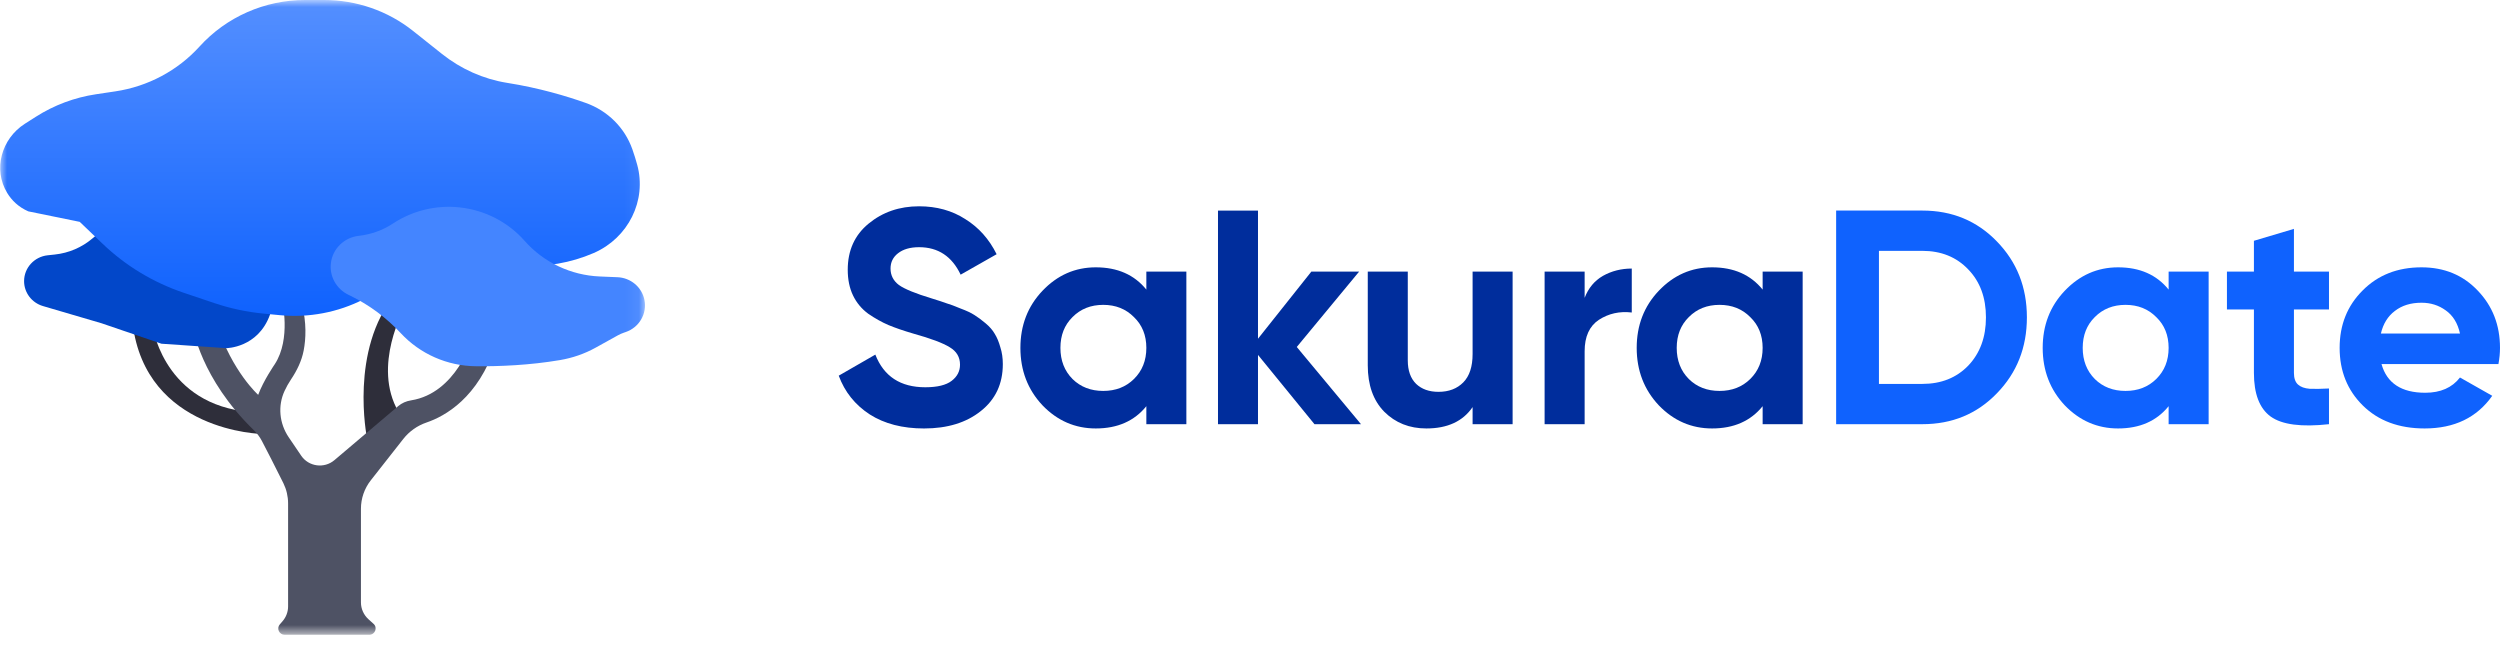
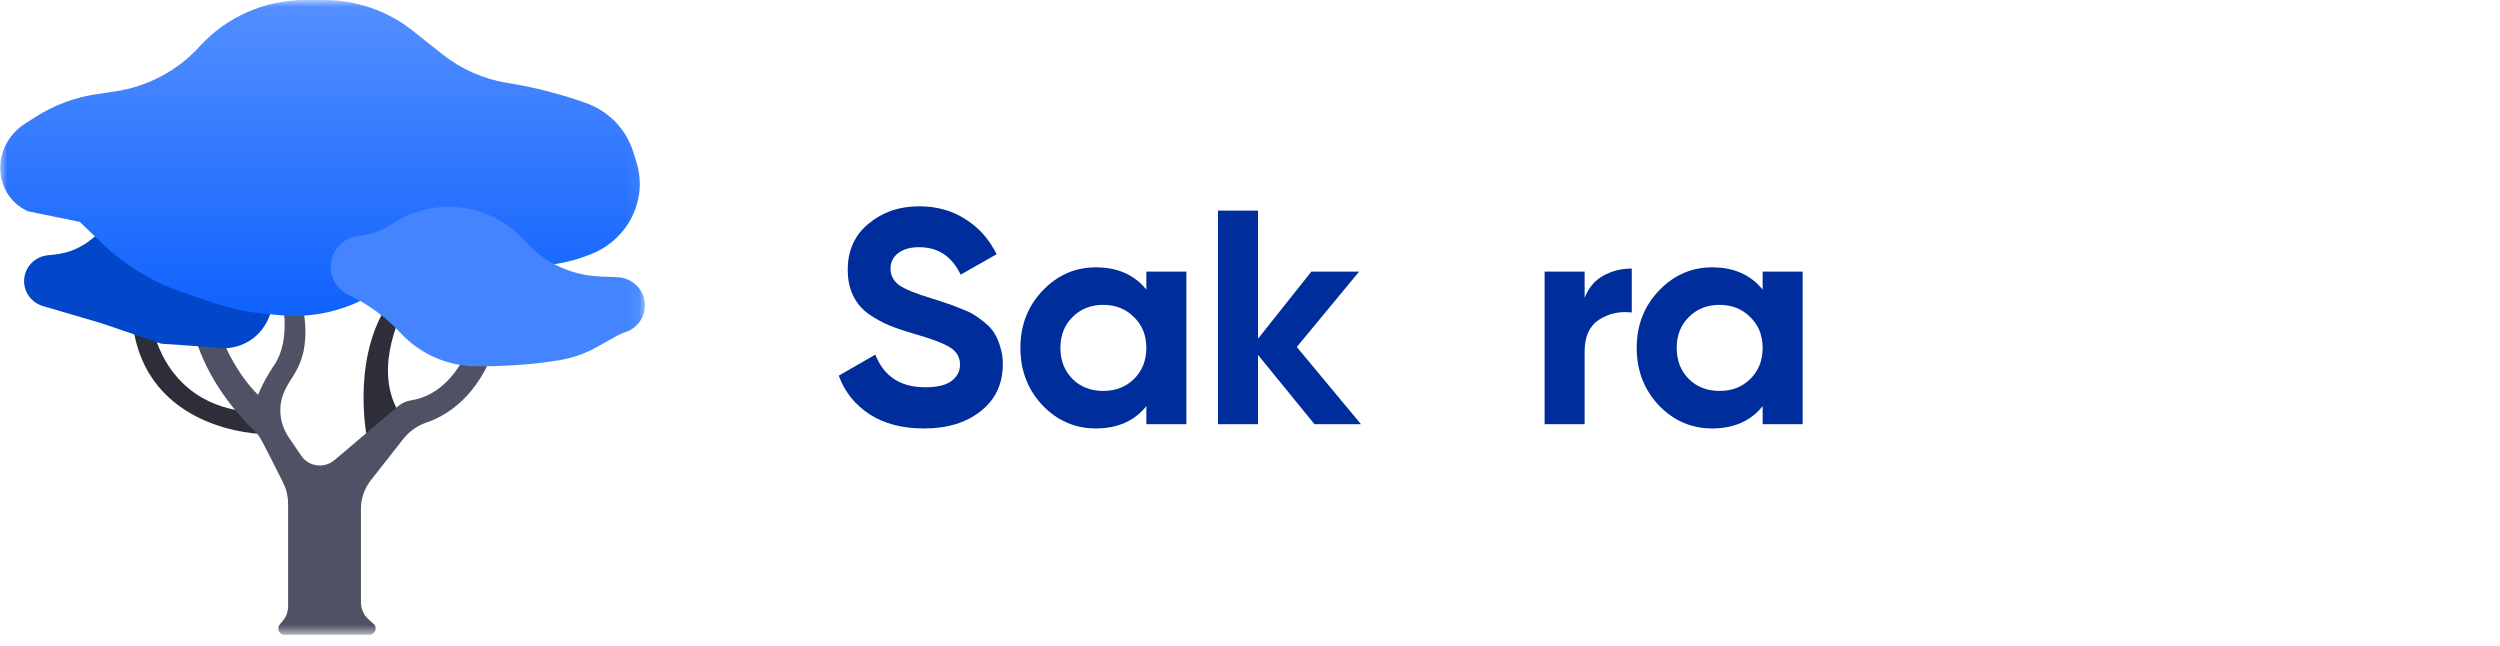
<svg xmlns="http://www.w3.org/2000/svg" width="178" height="46" viewBox="0 0 178 46" fill="none">
  <g clip-path="url(#clip0_1895_193)">
    <path d="M65.791 30.507C64.26 30.507 62.972 30.173 61.927 29.507C60.881 28.826 60.145 27.907 59.718 26.748L62.324 25.248C62.928 26.798 64.113 27.573 65.88 27.573C66.734 27.573 67.36 27.421 67.757 27.117C68.155 26.813 68.353 26.429 68.353 25.965C68.353 25.429 68.111 25.017 67.625 24.727C67.139 24.423 66.27 24.097 65.019 23.749C64.326 23.546 63.738 23.343 63.252 23.141C62.781 22.938 62.302 22.67 61.816 22.337C61.345 21.989 60.984 21.555 60.734 21.033C60.484 20.512 60.359 19.903 60.359 19.208C60.359 17.832 60.852 16.738 61.838 15.927C62.84 15.101 64.039 14.688 65.438 14.688C66.69 14.688 67.787 14.993 68.729 15.601C69.686 16.195 70.429 17.028 70.96 18.1L68.398 19.556C67.779 18.252 66.793 17.6 65.438 17.6C64.805 17.6 64.305 17.745 63.936 18.035C63.583 18.31 63.406 18.672 63.406 19.121C63.406 19.599 63.605 19.99 64.003 20.294C64.415 20.584 65.195 20.903 66.344 21.25C66.815 21.395 67.168 21.511 67.404 21.598C67.654 21.671 67.985 21.794 68.398 21.968C68.825 22.127 69.148 22.279 69.369 22.424C69.605 22.569 69.87 22.764 70.164 23.01C70.459 23.257 70.68 23.51 70.827 23.771C70.989 24.032 71.121 24.35 71.225 24.727C71.342 25.089 71.401 25.487 71.401 25.922C71.401 27.327 70.879 28.442 69.833 29.268C68.802 30.094 67.455 30.507 65.791 30.507Z" fill="#002D9C" />
    <path d="M81.62 19.338H84.469V30.202H81.62V28.92C80.766 29.978 79.566 30.506 78.02 30.506C76.547 30.506 75.281 29.956 74.221 28.855C73.176 27.74 72.653 26.378 72.653 24.77C72.653 23.162 73.176 21.808 74.221 20.707C75.281 19.592 76.547 19.034 78.02 19.034C79.566 19.034 80.766 19.563 81.62 20.62V19.338ZM76.363 26.986C76.938 27.551 77.666 27.834 78.55 27.834C79.433 27.834 80.162 27.551 80.736 26.986C81.325 26.407 81.62 25.668 81.62 24.77C81.62 23.872 81.325 23.141 80.736 22.576C80.162 21.996 79.433 21.706 78.55 21.706C77.666 21.706 76.938 21.996 76.363 22.576C75.789 23.141 75.502 23.872 75.502 24.77C75.502 25.668 75.789 26.407 76.363 26.986Z" fill="#002D9C" />
    <path d="M96.902 30.202H93.59L89.569 25.27V30.202H86.721V14.993H89.569V24.118L93.368 19.338H96.77L92.33 24.705L96.902 30.202Z" fill="#002D9C" />
-     <path d="M104.849 19.338H107.698V30.202H104.849V28.985C104.157 29.999 103.06 30.506 101.558 30.506C100.352 30.506 99.35 30.108 98.555 29.311C97.775 28.515 97.385 27.414 97.385 26.009V19.338H100.234V25.661C100.234 26.385 100.432 26.943 100.83 27.334C101.228 27.711 101.758 27.899 102.42 27.899C103.156 27.899 103.745 27.674 104.187 27.225C104.629 26.776 104.849 26.103 104.849 25.205V19.338Z" fill="#002D9C" />
    <path d="M112.826 21.207C113.091 20.512 113.525 19.99 114.128 19.642C114.747 19.295 115.432 19.121 116.182 19.121V22.25C115.314 22.148 114.534 22.322 113.841 22.771C113.164 23.22 112.826 23.966 112.826 25.009V30.202H109.976V19.338H112.826V21.207Z" fill="#002D9C" />
    <path d="M125.5 19.338H128.349V30.202H125.5V28.92C124.646 29.978 123.446 30.506 121.9 30.506C120.428 30.506 119.162 29.956 118.102 28.855C117.056 27.74 116.533 26.378 116.533 24.77C116.533 23.162 117.056 21.808 118.102 20.707C119.162 19.592 120.428 19.034 121.9 19.034C123.446 19.034 124.646 19.563 125.5 20.62V19.338ZM120.244 26.986C120.818 27.551 121.547 27.834 122.43 27.834C123.314 27.834 124.042 27.551 124.616 26.986C125.205 26.407 125.5 25.668 125.5 24.77C125.5 23.872 125.205 23.141 124.616 22.576C124.042 21.996 123.314 21.706 122.43 21.706C121.547 21.706 120.818 21.996 120.244 22.576C119.669 23.141 119.382 23.872 119.382 24.77C119.382 25.668 119.669 26.407 120.244 26.986Z" fill="#002D9C" />
-     <path d="M136.873 14.992C138.993 14.992 140.76 15.724 142.174 17.187C143.602 18.65 144.315 20.453 144.315 22.597C144.315 24.741 143.602 26.545 142.174 28.008C140.76 29.471 138.993 30.202 136.873 30.202H130.733V14.992H136.873ZM136.873 27.334C138.212 27.334 139.303 26.899 140.142 26.03C140.981 25.147 141.4 24.002 141.4 22.597C141.4 21.192 140.981 20.055 140.142 19.186C139.303 18.302 138.212 17.861 136.873 17.861H133.781V27.334H136.873Z" fill="#0F62FE" />
-     <path d="M154.406 19.338H157.255V30.202H154.406V28.92C153.552 29.978 152.352 30.506 150.806 30.506C149.334 30.506 148.068 29.956 147.007 28.855C145.962 27.74 145.44 26.378 145.44 24.77C145.44 23.162 145.962 21.808 147.007 20.707C148.068 19.592 149.334 19.034 150.806 19.034C152.352 19.034 153.552 19.563 154.406 20.62V19.338ZM149.15 26.986C149.724 27.551 150.453 27.834 151.336 27.834C152.22 27.834 152.949 27.551 153.523 26.986C154.112 26.407 154.406 25.668 154.406 24.77C154.406 23.872 154.112 23.14 153.523 22.576C152.949 21.996 152.22 21.706 151.336 21.706C150.453 21.706 149.724 21.996 149.15 22.576C148.576 23.14 148.289 23.872 148.289 24.77C148.289 25.668 148.576 26.407 149.15 26.986Z" fill="#0F62FE" />
-     <path d="M165.824 22.033H163.328V26.552C163.328 26.929 163.424 27.204 163.615 27.378C163.807 27.552 164.086 27.653 164.455 27.682C164.822 27.696 165.279 27.689 165.824 27.66V30.202C163.866 30.42 162.481 30.239 161.672 29.659C160.877 29.08 160.479 28.044 160.479 26.552V22.033H158.558V19.338H160.479V17.144L163.328 16.296V19.338H165.824V22.033Z" fill="#0F62FE" />
-     <path d="M169.563 25.922C169.946 27.283 170.984 27.964 172.677 27.964C173.766 27.964 174.592 27.602 175.151 26.878L177.448 28.181C176.358 29.731 174.753 30.506 172.633 30.506C170.808 30.506 169.343 29.963 168.238 28.877C167.134 27.79 166.582 26.422 166.582 24.77C166.582 23.133 167.126 21.772 168.216 20.685C169.306 19.584 170.704 19.034 172.412 19.034C174.031 19.034 175.364 19.584 176.409 20.685C177.47 21.786 178 23.148 178 24.77C178 25.132 177.963 25.516 177.889 25.922H169.563ZM169.519 23.749H175.151C174.989 23.01 174.65 22.46 174.135 22.098C173.634 21.735 173.06 21.554 172.412 21.554C171.647 21.554 171.014 21.75 170.513 22.141C170.012 22.518 169.681 23.054 169.519 23.749Z" fill="#0F62FE" />
    <mask id="mask0_1895_193" style="mask-type:luminance" maskUnits="userSpaceOnUse" x="0" y="0" width="46" height="46">
      <path d="M45.937 0H0V45.194H45.937V0Z" fill="white" />
    </mask>
    <g mask="url(#mask0_1895_193)">
      <path d="M9.442 23.017H10.817C10.817 23.017 11.47 28.461 17.279 29.273L18.654 30.896C18.654 30.896 10.37 30.761 9.442 23.017Z" fill="#2E2E3A" />
      <path d="M26.123 31.144C26.123 31.144 24.86 24.894 28.152 20.941L28.802 21.92C28.802 21.92 26.468 26.043 28.369 29.314L26.123 31.144Z" fill="#2E2E3A" />
      <path d="M20.512 35.841C20.512 37.537 20.512 41.636 20.512 43.178C20.512 43.567 20.37 43.942 20.113 44.237L19.923 44.456C19.67 44.747 19.88 45.195 20.268 45.195H26.29C26.704 45.195 26.903 44.693 26.597 44.418L26.235 44.091C25.894 43.782 25.699 43.347 25.699 42.89V36.222C25.699 35.489 25.946 34.776 26.403 34.195L28.716 31.251C29.141 30.711 29.716 30.304 30.372 30.081C31.677 29.636 34.056 28.33 35.283 24.576L33.612 24.143C33.612 24.143 32.494 27.993 29.269 28.505C28.93 28.558 28.611 28.695 28.352 28.915L23.808 32.764C23.084 33.377 21.978 33.229 21.447 32.447L20.555 31.132C19.889 30.151 19.765 28.898 20.264 27.827C20.388 27.56 20.538 27.286 20.718 27.018C21.14 26.389 21.477 25.704 21.62 24.963C21.781 24.126 21.837 22.99 21.494 21.652L20.082 21.398C20.082 21.398 20.745 24.118 19.564 25.931C19.564 25.931 18.758 27.093 18.383 28.113C18.383 28.113 16.54 26.47 15.445 23.126L13.746 23.353C13.746 23.353 14.287 26.951 18.052 30.607C18.288 30.837 18.49 31.096 18.642 31.387C18.974 32.023 19.609 33.25 20.178 34.404C20.398 34.853 20.512 35.343 20.512 35.841Z" fill="#4E5264" />
      <path d="M1.715 20.017C1.715 20.836 2.262 21.558 3.06 21.792L7.232 23.017L11.495 24.473L16.105 24.789C16.105 24.789 18.37 24.786 19.224 22.4C19.416 21.861 19.451 21.279 19.363 20.714L19.085 18.917C18.834 17.297 17.46 16.074 15.797 15.99L15.255 15.963L9.95 15.799C8.718 15.761 7.517 16.18 6.586 16.973C5.831 17.616 4.895 18.017 3.903 18.122L3.396 18.176C2.44 18.278 1.715 19.072 1.715 20.017Z" fill="#0247C9" />
      <path d="M0.51 13.734C0.835 14.269 1.314 14.74 2.016 15.049L5.677 15.796L7.298 17.349C8.939 18.921 10.913 20.115 13.079 20.845L15.255 21.578C16.389 21.96 17.564 22.212 18.756 22.327L19.922 22.44C21.983 22.64 24.058 22.246 25.896 21.308C26.657 20.919 27.461 20.617 28.292 20.407L32.727 19.288C34.143 18.931 35.609 18.801 37.067 18.904C38.849 19.029 40.634 18.724 42.269 18.016C44.728 16.95 46.071 14.28 45.368 11.728C45.267 11.361 45.152 10.988 45.021 10.619C44.479 9.087 43.261 7.88 41.709 7.33C40.335 6.842 38.383 6.259 36.117 5.901C34.41 5.63 32.809 4.907 31.464 3.837L29.409 2.202C27.617 0.777 25.384 0 23.08 0H21.72C18.852 0 16.12 1.204 14.21 3.309C12.65 5.029 10.528 6.16 8.211 6.505L6.842 6.71C5.314 6.938 3.853 7.484 2.557 8.311L1.77 8.812C0.104 9.875 -0.508 12.057 0.51 13.734Z" fill="url(#paint0_linear_1895_193)" />
      <path d="M23.561 18.718C23.44 19.661 23.944 20.574 24.812 20.991C24.862 21.014 24.912 21.038 24.961 21.063C26.309 21.723 27.518 22.628 28.533 23.721C29.911 25.204 31.852 26.061 33.894 26.077C35.575 26.091 37.711 26.004 39.867 25.639C40.758 25.488 41.617 25.193 42.405 24.756L43.985 23.88C44.126 23.802 44.273 23.736 44.426 23.684L44.549 23.642C45.516 23.313 46.085 22.331 45.882 21.346C45.696 20.44 44.906 19.777 43.968 19.738L42.705 19.685C40.641 19.599 38.705 18.681 37.352 17.147C36.177 15.815 34.535 14.966 32.754 14.769C31.077 14.583 29.387 14.988 27.984 15.912C27.255 16.392 26.419 16.693 25.546 16.791L25.544 16.791C24.51 16.906 23.691 17.702 23.561 18.718Z" fill="#4485FF" />
    </g>
  </g>
  <defs>
    <linearGradient id="paint0_linear_1895_193" x1="22.784" y1="0" x2="22.784" y2="22.491" gradientUnits="userSpaceOnUse">
      <stop stop-color="#548FFF" />
      <stop offset="1" stop-color="#0F62FE" />
    </linearGradient>
    <clipPath id="clip0_1895_193">
      <rect width="178" height="46" fill="white" />
    </clipPath>
  </defs>
</svg>